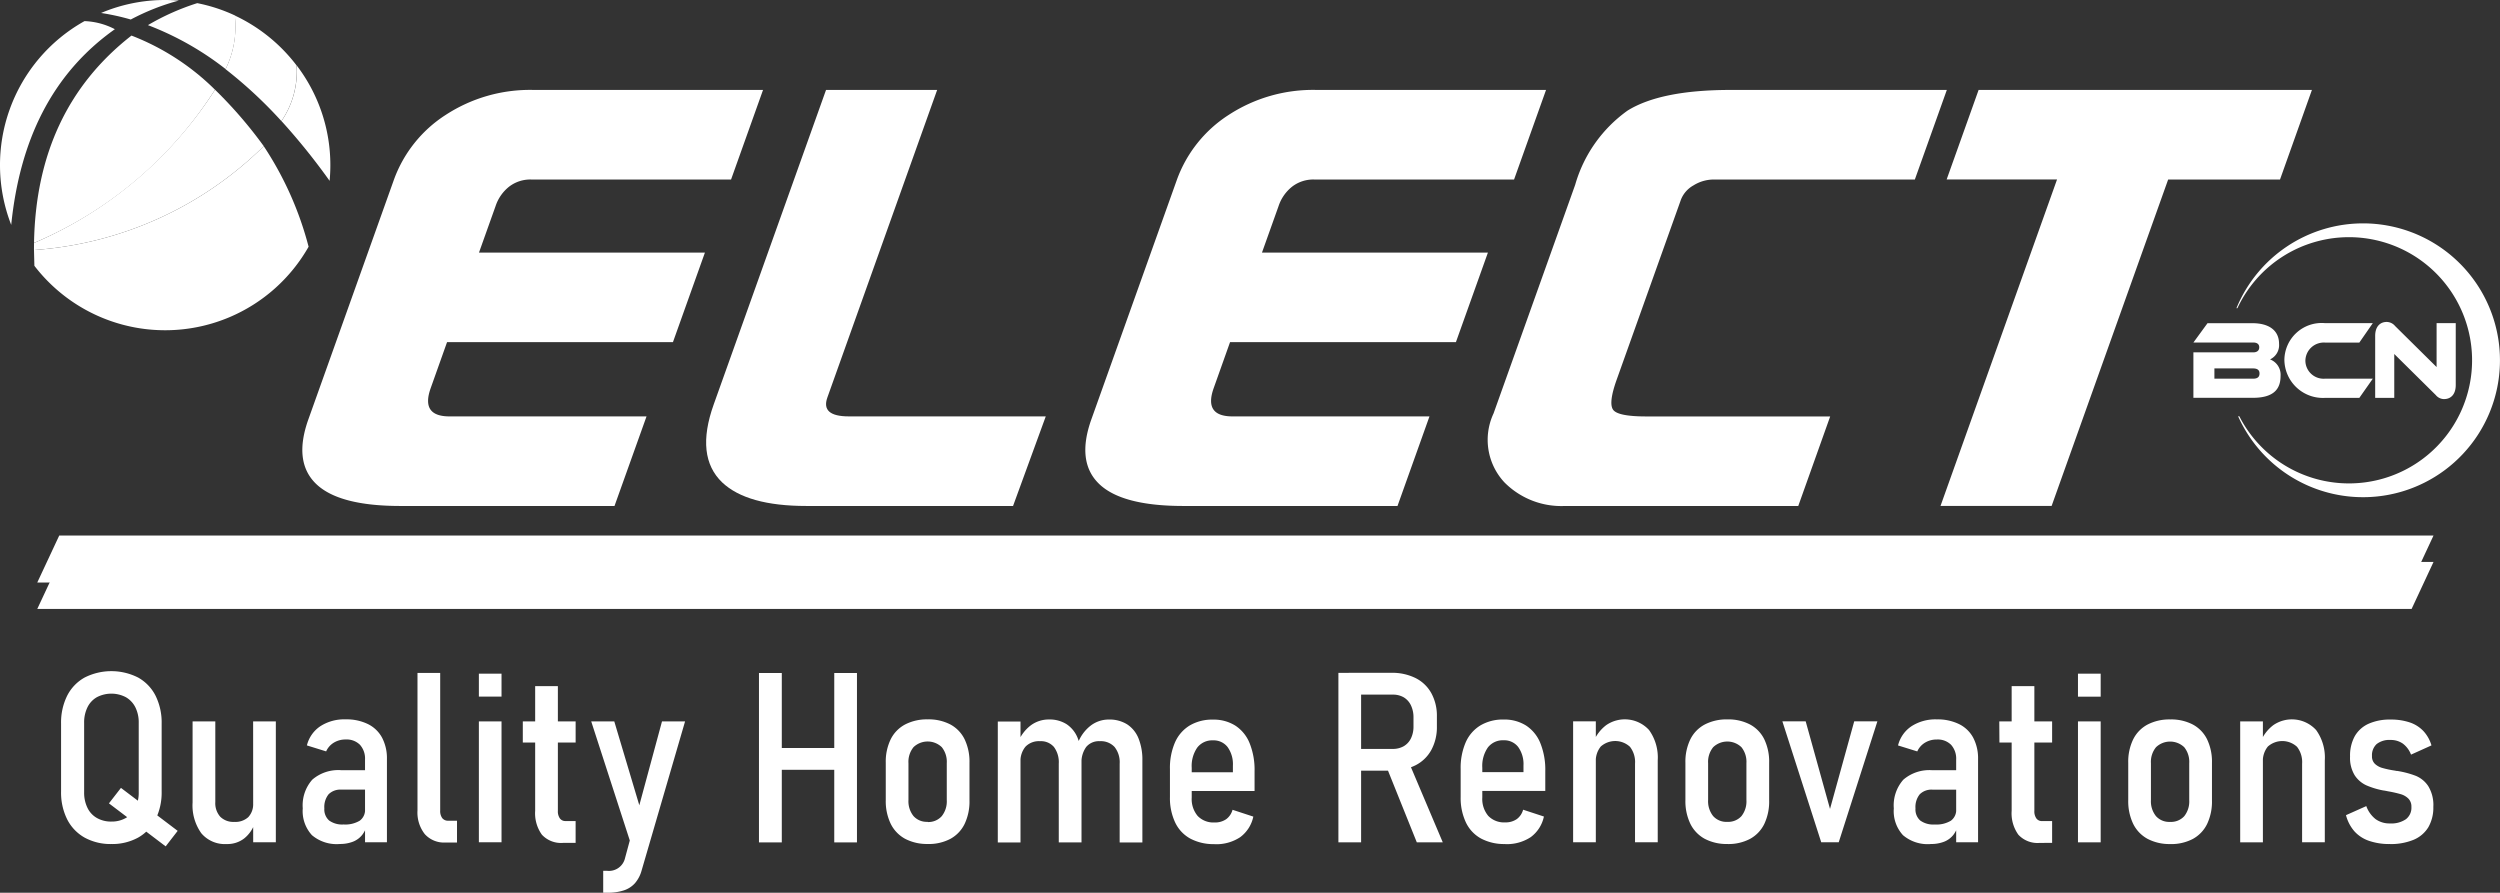
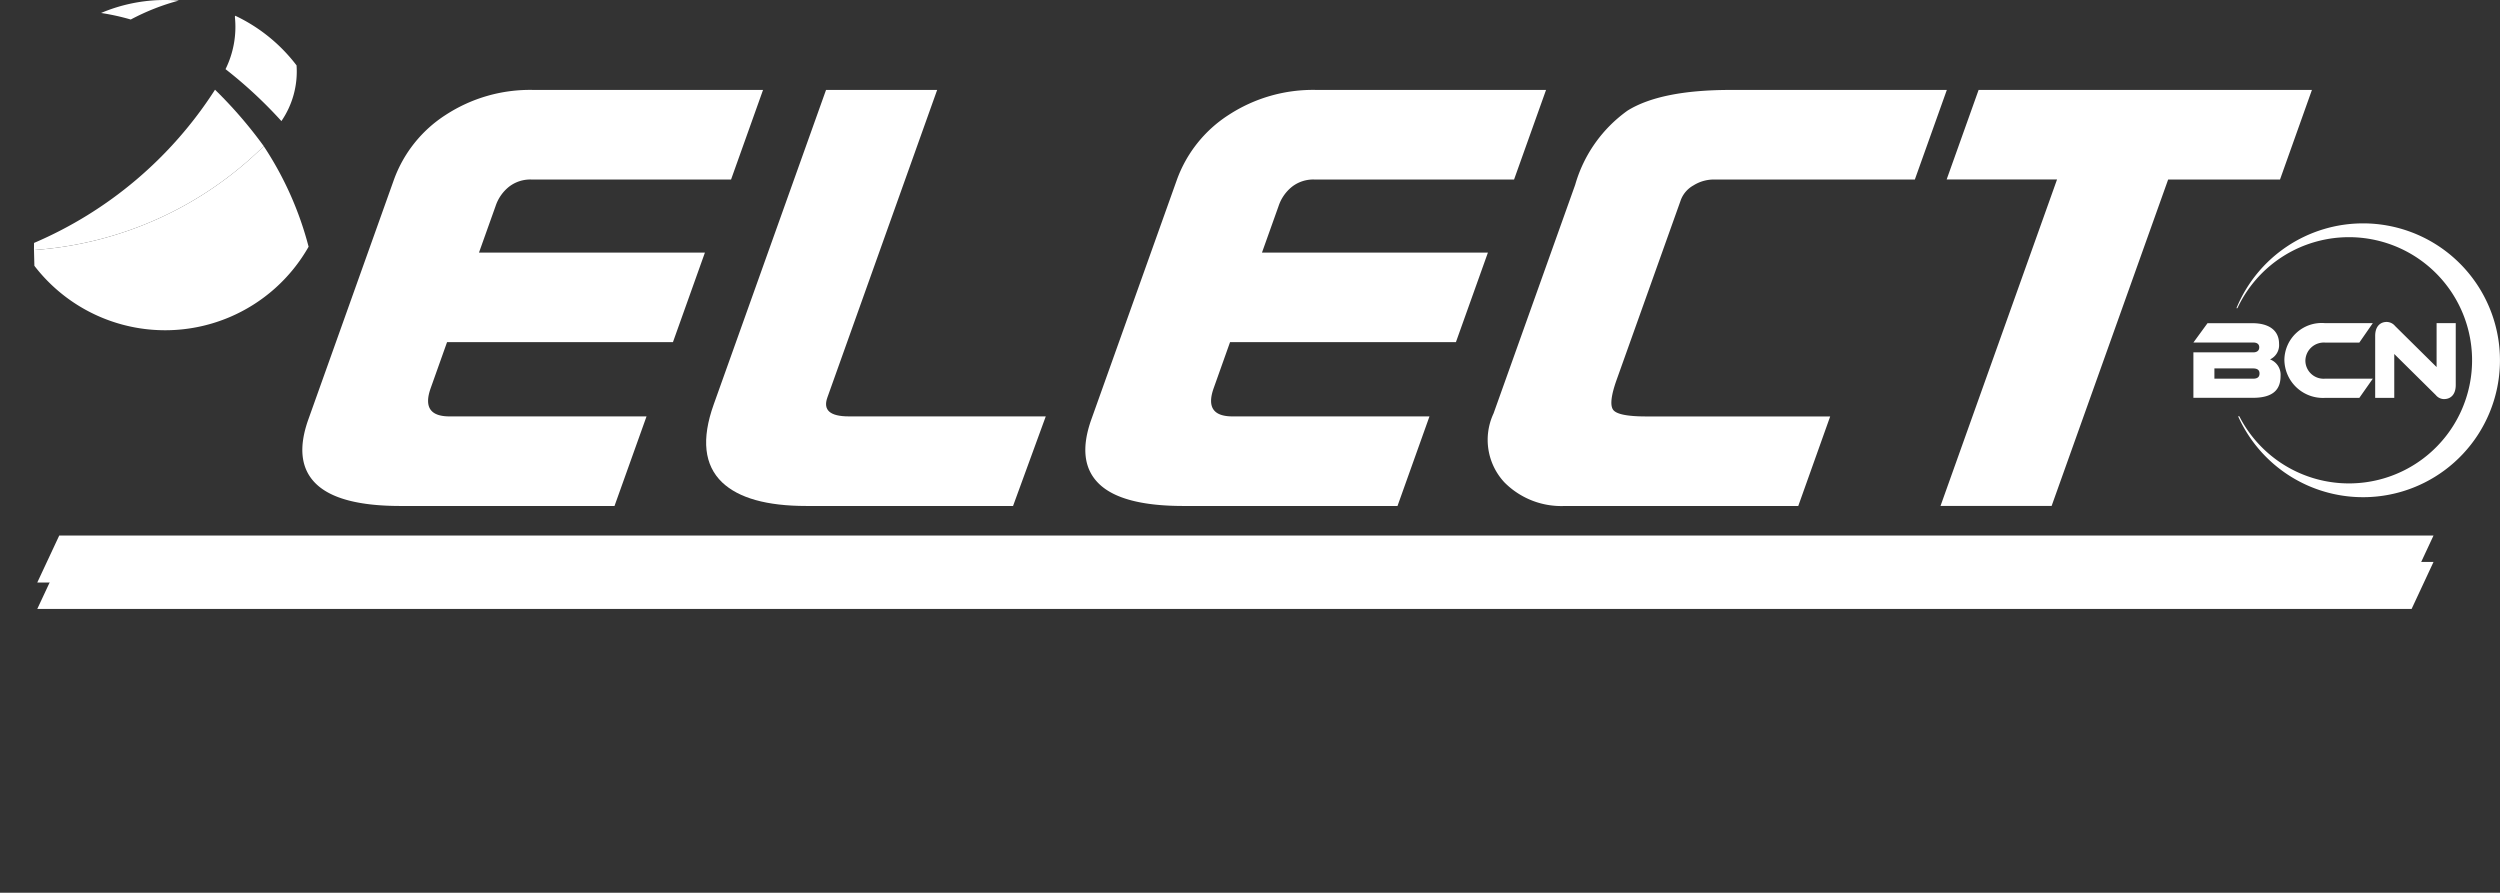
<svg xmlns="http://www.w3.org/2000/svg" id="Grupo_1368" data-name="Grupo 1368" width="183.424" height="65.5" viewBox="0 0 183.424 65.5">
  <rect x="0" y="0" width="183.424" height="65.5" fill="#333333" stroke="none" />
  <defs>
    <clipPath id="clip-path">
      <rect id="Rectángulo_1006" data-name="Rectángulo 1006" width="183.423" height="65.5" fill="#fff" />
    </clipPath>
  </defs>
  <path id="Trazado_68615" data-name="Trazado 68615" d="M570.958,31.878h-8.207L554.2,55.83h-8.152l8.55-23.953h-8.1l2.346-6.572H573.3Z" transform="translate(-403.674 -18.708)" fill="#fff" />
  <g id="Grupo_1366" data-name="Grupo 1366">
    <g id="Grupo_1365" data-name="Grupo 1365" clip-path="url(#clip-path)">
      <path id="Trazado_68616" data-name="Trazado 68616" d="M441.489,55.83h-17.12a5.876,5.876,0,0,1-4.437-1.729,4.574,4.574,0,0,1-.8-5.059l5.989-16.775a10.089,10.089,0,0,1,3.847-5.448q2.442-1.513,7.551-1.513h15.87l-2.346,6.572H435.311a2.818,2.818,0,0,0-1.513.433,2.059,2.059,0,0,0-.914,1.037l-4.723,13.23q-.6,1.686-.263,2.183t2.4.5h13.533Z" transform="translate(-309.551 -18.707)" fill="#fff" />
      <path id="Trazado_68617" data-name="Trazado 68617" d="M328.314,55.83H312.607q-4.511,0-6.188-1.621t-.566-4.734L312.12,31.92a9.486,9.486,0,0,1,3.8-4.777,11.321,11.321,0,0,1,6.444-1.838h16.849l-2.346,6.572H322.19a2.544,2.544,0,0,0-1.6.519,3.034,3.034,0,0,0-1,1.427l-1.219,3.416h16.577L332.6,43.81H316.028l-1.2,3.373q-.741,2.076,1.379,2.075H330.66Z" transform="translate(-225.78 -18.707)" fill="#fff" />
      <path id="Trazado_68618" data-name="Trazado 68618" d="M223.621,49.258l-2.4,6.572H206.056q-4.348,0-6.176-1.729-1.984-1.9-.626-5.707L207.5,25.305h8.153l-8.056,22.569q-.494,1.383,1.571,1.383Z" transform="translate(-146.894 -18.707)" fill="#fff" />
      <path id="Trazado_68619" data-name="Trazado 68619" d="M107.981,55.83H92.274q-4.511,0-6.188-1.621t-.566-4.734L91.787,31.92a9.486,9.486,0,0,1,3.8-4.777,11.322,11.322,0,0,1,6.444-1.838h16.848l-2.346,6.572H101.857a2.544,2.544,0,0,0-1.6.519,3.032,3.032,0,0,0-1,1.427l-1.219,3.416h16.577l-2.346,6.571H95.695l-1.2,3.373q-.741,2.076,1.379,2.075h14.457Z" transform="translate(-62.895 -18.707)" fill="#fff" />
      <path id="Trazado_68620" data-name="Trazado 68620" d="M9.561,36.49l-.005.52a26.644,26.644,0,0,0,16.861-7.619,32.06,32.06,0,0,0-3.577-4.143A29.6,29.6,0,0,1,9.561,36.49" transform="translate(-7.064 -18.666)" fill="#fff" fill-rule="evenodd" />
      <path id="Trazado_68621" data-name="Trazado 68621" d="M9.561,48.762l.029,1.158a12.1,12.1,0,0,0,20.119-1.4,24.523,24.523,0,0,0-3.292-7.378A26.642,26.642,0,0,1,9.561,48.762m0-.088v0Z" transform="translate(-7.067 -30.418)" fill="#fff" fill-rule="evenodd" />
-       <path id="Trazado_68622" data-name="Trazado 68622" d="M9.577,25.221l.059-.022A29.2,29.2,0,0,0,22.855,13.985h0a17.816,17.816,0,0,0-6.129-3.973Q9.747,15.46,9.577,25.221" transform="translate(-7.08 -7.402)" fill="#fff" fill-rule="evenodd" />
-       <path id="Trazado_68623" data-name="Trazado 68623" d="M8.428,6.532C3.795,9.809,1.447,14.73.823,20.889A12.1,12.1,0,0,1,6.2,5.939a5.212,5.212,0,0,1,2.227.593" transform="translate(0 -4.39)" fill="#fff" fill-rule="evenodd" />
-       <path id="Trazado_68624" data-name="Trazado 68624" d="M80.3,18.384a6.43,6.43,0,0,1-1.112,4.088,47.47,47.47,0,0,1,3.532,4.388c.036-.38.055-.764.055-1.153A12.048,12.048,0,0,0,80.3,18.384" transform="translate(-58.537 -13.591)" fill="#fff" fill-rule="evenodd" />
      <path id="Trazado_68625" data-name="Trazado 68625" d="M68.844,8.281l.076.106h0l-.076-.1m-.159-.214.109.145-.109-.145m-4.512-3.66c-.008.026-.017.053-.025.08a7.016,7.016,0,0,1-.686,3.84,32.6,32.6,0,0,1,4.222,3.946l-.123-.135a6.431,6.431,0,0,0,1.112-4.088,12.214,12.214,0,0,0-4.5-3.644" transform="translate(-46.915 -3.259)" fill="#fff" fill-rule="evenodd" />
-       <path id="Trazado_68626" data-name="Trazado 68626" d="M47.781,6.089,47.57,5.92l.211.168m.262.213-.205-.168.205.168m.057.047h0l0,0,0,0m.213-4.407.131.067h0l-.131-.067m-.262-.128.175.085-.175-.085M45.245.887A17.543,17.543,0,0,0,41.627,2.5a21.842,21.842,0,0,1,5.9,3.383l-.2-.159a7.014,7.014,0,0,0,.686-3.84l.025-.08A12.013,12.013,0,0,0,45.245.887" transform="translate(-30.773 -0.656)" fill="#fff" fill-rule="evenodd" />
      <path id="Trazado_68627" data-name="Trazado 68627" d="M28.435.952a17.233,17.233,0,0,1,2.181.48A16.643,16.643,0,0,1,34.144.042C33.812.015,33.476,0,33.137,0a12.028,12.028,0,0,0-4.7.952" transform="translate(-21.021)" fill="#fff" fill-rule="evenodd" />
      <path id="Trazado_68628" data-name="Trazado 68628" d="M12.1,158.136H186.3l-1.607,3.446H10.489Z" transform="translate(-7.754 -116.905)" fill="#fff" fill-rule="evenodd" />
      <path id="Trazado_68629" data-name="Trazado 68629" d="M12.1,150.7H186.3l-1.607,3.446H10.489Z" transform="translate(-7.754 -111.408)" fill="#fff" fill-rule="evenodd" />
-       <path id="Trazado_68630" data-name="Trazado 68630" d="M188.052,201.546a4.529,4.529,0,0,1-1.542-.236,2.548,2.548,0,0,1-1.068-.7,2.907,2.907,0,0,1-.615-1.182l1.49-.665a2.13,2.13,0,0,0,.684.957,1.736,1.736,0,0,0,1.051.315,1.891,1.891,0,0,0,1.175-.312,1.062,1.062,0,0,0,.4-.9.823.823,0,0,0-.22-.607,1.314,1.314,0,0,0-.549-.324,8.648,8.648,0,0,0-.939-.213c-.035-.006-.072-.015-.11-.023s-.078-.015-.112-.02-.041-.009-.058-.012a.364.364,0,0,0-.061-.006,5.762,5.762,0,0,1-1.25-.376,2.03,2.03,0,0,1-.861-.738,2.44,2.44,0,0,1-.341-1.38,2.954,2.954,0,0,1,.341-1.482,2.211,2.211,0,0,1,1.008-.916,3.8,3.8,0,0,1,1.62-.312,4.266,4.266,0,0,1,1.412.21,2.448,2.448,0,0,1,1,.633,2.637,2.637,0,0,1,.592,1.053l-1.5.677a1.809,1.809,0,0,0-.6-.808,1.535,1.535,0,0,0-.91-.268,1.5,1.5,0,0,0-1.011.3,1.111,1.111,0,0,0-.343.881.745.745,0,0,0,.216.572,1.3,1.3,0,0,0,.543.3,6.784,6.784,0,0,0,.91.193.132.132,0,0,0,.046.009.082.082,0,0,1,.038.009.226.226,0,0,1,.04.006.251.251,0,0,0,.043,0,6.724,6.724,0,0,1,1.363.356,2.019,2.019,0,0,1,.927.758,2.655,2.655,0,0,1,.375,1.526,2.874,2.874,0,0,1-.367,1.493,2.3,2.3,0,0,1-1.083.922,4.393,4.393,0,0,1-1.747.312m-6.431-5.9a1.817,1.817,0,0,0-.373-1.234,1.594,1.594,0,0,0-2.14-.021,1.671,1.671,0,0,0-.364,1.161l-.179-1.488a2.918,2.918,0,0,1,.944-1.243,2.407,2.407,0,0,1,3.139.359,3.443,3.443,0,0,1,.638,2.226v6.009h-1.666Zm-4.543-3.1h1.666v8.871h-1.666Zm-5.143,7.374a1.315,1.315,0,0,0,1.037-.417,1.745,1.745,0,0,0,.367-1.187v-2.7a1.711,1.711,0,0,0-.367-1.175,1.5,1.5,0,0,0-2.07,0,1.7,1.7,0,0,0-.373,1.175v2.7a1.739,1.739,0,0,0,.37,1.181,1.3,1.3,0,0,0,1.037.423m.009,1.625a3.444,3.444,0,0,1-1.66-.379,2.521,2.521,0,0,1-1.057-1.1,3.835,3.835,0,0,1-.364-1.742v-2.742a3.755,3.755,0,0,1,.364-1.721,2.479,2.479,0,0,1,1.057-1.085,3.477,3.477,0,0,1,1.66-.373,3.434,3.434,0,0,1,1.658.373,2.471,2.471,0,0,1,1.046,1.085,3.793,3.793,0,0,1,.358,1.721v2.768a3.819,3.819,0,0,1-.358,1.727,2.493,2.493,0,0,1-1.046,1.094,3.4,3.4,0,0,1-1.658.376m-6.769-9h1.666v8.871h-1.666Zm0-3.5h1.666v1.683h-1.666Zm-5.773,3.5h3.876V194.1H159.4Zm2.963,8.915a1.915,1.915,0,0,1-1.562-.6,2.689,2.689,0,0,1-.494-1.756v-9.145h1.666v9.154a.893.893,0,0,0,.144.545.491.491,0,0,0,.422.2h.737v1.6Zm-8.005.084a2.8,2.8,0,0,1-2.024-.651,2.606,2.606,0,0,1-.673-1.966,2.838,2.838,0,0,1,.7-2.106,2.919,2.919,0,0,1,2.128-.694h1.811l.118,1.426H154.5a1.223,1.223,0,0,0-.947.341,1.487,1.487,0,0,0-.312,1.033,1.087,1.087,0,0,0,.349.89,1.63,1.63,0,0,0,1.063.292,2.061,2.061,0,0,0,1.184-.277.969.969,0,0,0,.39-.843l.176,1.033a2.084,2.084,0,0,1-.384.852,1.626,1.626,0,0,1-.682.5,2.629,2.629,0,0,1-.982.166m1.871-6.187a1.517,1.517,0,0,0-.373-1.091,1.382,1.382,0,0,0-1.048-.388,1.629,1.629,0,0,0-.86.228,1.426,1.426,0,0,0-.572.645l-1.412-.438a2.381,2.381,0,0,1,.991-1.412,3.239,3.239,0,0,1,1.854-.5,3.578,3.578,0,0,1,1.635.347,2.355,2.355,0,0,1,1.037,1,3.251,3.251,0,0,1,.355,1.575v6.094h-1.606Zm-7.48-2.812h1.7l-2.836,8.871h-1.285l-2.85-8.871h1.71l1.785,6.426Zm-9.313,7.374a1.315,1.315,0,0,0,1.037-.417,1.745,1.745,0,0,0,.367-1.187v-2.7a1.711,1.711,0,0,0-.367-1.175,1.5,1.5,0,0,0-2.07,0,1.7,1.7,0,0,0-.373,1.175v2.7a1.739,1.739,0,0,0,.37,1.181,1.3,1.3,0,0,0,1.037.423m.009,1.625a3.446,3.446,0,0,1-1.661-.379,2.521,2.521,0,0,1-1.057-1.1,3.832,3.832,0,0,1-.364-1.742v-2.742a3.751,3.751,0,0,1,.364-1.721,2.479,2.479,0,0,1,1.057-1.085,3.478,3.478,0,0,1,1.661-.373,3.433,3.433,0,0,1,1.658.373,2.468,2.468,0,0,1,1.046,1.085,3.792,3.792,0,0,1,.358,1.721v2.768a3.819,3.819,0,0,1-.358,1.727,2.49,2.49,0,0,1-1.046,1.094,3.4,3.4,0,0,1-1.658.376m-6.778-5.9a1.816,1.816,0,0,0-.373-1.234,1.594,1.594,0,0,0-2.14-.021,1.671,1.671,0,0,0-.364,1.161l-.179-1.488a2.913,2.913,0,0,1,.944-1.243,2.407,2.407,0,0,1,3.139.359,3.443,3.443,0,0,1,.638,2.226v6.009h-1.666Zm-4.543-3.1h1.666v8.871h-1.666Zm-4.984,9a3.617,3.617,0,0,1-1.765-.4,2.625,2.625,0,0,1-1.115-1.179,4.2,4.2,0,0,1-.387-1.881v-2.042a4.7,4.7,0,0,1,.373-1.966,2.734,2.734,0,0,1,1.08-1.237,3.226,3.226,0,0,1,1.7-.429,2.973,2.973,0,0,1,1.649.443,2.774,2.774,0,0,1,1.046,1.292,5.212,5.212,0,0,1,.361,2.042v1.461h-5.019v-1.377h3.419v-.478a2.152,2.152,0,0,0-.39-1.371,1.288,1.288,0,0,0-1.066-.49,1.383,1.383,0,0,0-1.155.525,2.368,2.368,0,0,0-.41,1.491v2.179a1.93,1.93,0,0,0,.436,1.351,1.6,1.6,0,0,0,1.239.478,1.428,1.428,0,0,0,.852-.239,1.267,1.267,0,0,0,.468-.691l1.525.5a2.516,2.516,0,0,1-.965,1.511,3.178,3.178,0,0,1-1.88.513m-8.747-5.77,1.617-.391,2.556,6.033h-1.906Zm-3.486-6.794h1.666v12.435h-1.666Zm.754,5.58h3.232a1.6,1.6,0,0,0,.809-.2,1.344,1.344,0,0,0,.529-.578,1.963,1.963,0,0,0,.185-.881v-.633a2.029,2.029,0,0,0-.185-.9,1.366,1.366,0,0,0-.529-.592,1.571,1.571,0,0,0-.809-.2h-3.232v-1.6h3.131a3.854,3.854,0,0,1,1.776.385,2.694,2.694,0,0,1,1.158,1.111,3.437,3.437,0,0,1,.407,1.709v.726a3.5,3.5,0,0,1-.407,1.727,2.718,2.718,0,0,1-1.161,1.126,3.8,3.8,0,0,1-1.773.394h-3.131Zm-9.847,6.984a3.617,3.617,0,0,1-1.765-.4,2.627,2.627,0,0,1-1.115-1.179,4.207,4.207,0,0,1-.387-1.881v-2.042a4.7,4.7,0,0,1,.373-1.966,2.734,2.734,0,0,1,1.08-1.237,3.226,3.226,0,0,1,1.7-.429,2.973,2.973,0,0,1,1.649.443,2.774,2.774,0,0,1,1.046,1.292,5.212,5.212,0,0,1,.361,2.042v1.461H99.741v-1.377h3.419v-.478a2.152,2.152,0,0,0-.39-1.371,1.288,1.288,0,0,0-1.066-.49,1.382,1.382,0,0,0-1.155.525,2.366,2.366,0,0,0-.41,1.491v2.179a1.928,1.928,0,0,0,.436,1.351,1.6,1.6,0,0,0,1.239.478,1.428,1.428,0,0,0,.852-.239,1.267,1.267,0,0,0,.468-.691l1.525.5a2.516,2.516,0,0,1-.965,1.511,3.177,3.177,0,0,1-1.88.513m-11.43-5.9a1.876,1.876,0,0,0-.355-1.234,1.257,1.257,0,0,0-1.022-.423,1.369,1.369,0,0,0-1.063.4,1.658,1.658,0,0,0-.367,1.161l-.179-1.488a2.913,2.913,0,0,1,.944-1.243,2.222,2.222,0,0,1,1.323-.423,2.319,2.319,0,0,1,1.3.35,2.2,2.2,0,0,1,.811,1.021,4.273,4.273,0,0,1,.277,1.628v6.018H90.385Zm-4.473-3.1h1.666v8.871H85.911Zm8.941,3.1a1.8,1.8,0,0,0-.375-1.234,1.369,1.369,0,0,0-1.08-.423,1.211,1.211,0,0,0-1,.423,1.915,1.915,0,0,0-.344,1.228l-.286-1.461a2.929,2.929,0,0,1,.944-1.321,2.18,2.18,0,0,1,1.357-.458,2.428,2.428,0,0,1,1.328.35,2.21,2.21,0,0,1,.837,1.027,4.175,4.175,0,0,1,.286,1.631v6.009H94.852Zm-14.084,4.274A1.315,1.315,0,0,0,81.8,199.5a1.745,1.745,0,0,0,.367-1.187v-2.7a1.711,1.711,0,0,0-.367-1.175,1.5,1.5,0,0,0-2.071,0,1.7,1.7,0,0,0-.373,1.175v2.7a1.739,1.739,0,0,0,.37,1.181,1.3,1.3,0,0,0,1.037.423m.009,1.625a3.444,3.444,0,0,1-1.66-.379,2.521,2.521,0,0,1-1.057-1.1,3.832,3.832,0,0,1-.364-1.742v-2.742a3.751,3.751,0,0,1,.364-1.721,2.479,2.479,0,0,1,1.057-1.085,3.476,3.476,0,0,1,1.66-.373,3.434,3.434,0,0,1,1.658.373,2.469,2.469,0,0,1,1.045,1.085,3.789,3.789,0,0,1,.358,1.721v2.768a3.816,3.816,0,0,1-.358,1.727,2.491,2.491,0,0,1-1.045,1.094,3.4,3.4,0,0,1-1.658.376M69.462,194.5h5.305v1.6H69.462Zm-1.074-5.5h1.675v12.427H68.388Zm5.524,0h1.666v12.427H73.912ZM56.08,192.547h1.692l2.293,7.683-.881,1.9Zm6.887,0-3.191,10.947a2.389,2.389,0,0,1-.491.931,1.871,1.871,0,0,1-.82.525,3.767,3.767,0,0,1-1.21.169H56.96v-1.607h.294a1.211,1.211,0,0,0,1.311-.948l2.709-10.017Zm-11.906,0h3.876V194.1H51.061Zm2.963,8.915a1.915,1.915,0,0,1-1.562-.6,2.689,2.689,0,0,1-.494-1.756v-9.145h1.666v9.154a.891.891,0,0,0,.144.545.491.491,0,0,0,.422.2h.736v1.6Zm-6.186-8.915H49.5v8.871H47.838Zm0-3.5H49.5v1.683H47.838ZM45,199.093a.876.876,0,0,0,.15.551.533.533,0,0,0,.442.192h.641v1.6h-.846a1.9,1.9,0,0,1-1.516-.616,2.557,2.557,0,0,1-.537-1.736V188.992H45Zm-7.387,2.453a2.8,2.8,0,0,1-2.024-.651,2.606,2.606,0,0,1-.673-1.966,2.839,2.839,0,0,1,.7-2.106,2.92,2.92,0,0,1,2.128-.694h1.811l.118,1.426H37.759a1.223,1.223,0,0,0-.947.341,1.487,1.487,0,0,0-.312,1.033,1.086,1.086,0,0,0,.35.89,1.63,1.63,0,0,0,1.062.292,2.061,2.061,0,0,0,1.184-.277.969.969,0,0,0,.39-.843l.176,1.033a2.08,2.08,0,0,1-.384.852,1.626,1.626,0,0,1-.682.5,2.629,2.629,0,0,1-.982.166m1.871-6.187a1.517,1.517,0,0,0-.373-1.091,1.382,1.382,0,0,0-1.048-.388,1.629,1.629,0,0,0-.86.228,1.425,1.425,0,0,0-.572.645l-1.412-.438a2.381,2.381,0,0,1,.991-1.412,3.24,3.24,0,0,1,1.854-.5,3.576,3.576,0,0,1,1.635.347,2.354,2.354,0,0,1,1.037,1,3.251,3.251,0,0,1,.355,1.575v6.094H39.486ZM28.5,198.46a1.5,1.5,0,0,0,.364,1.085,1.368,1.368,0,0,0,1.031.377,1.4,1.4,0,0,0,1.025-.35,1.376,1.376,0,0,0,.355-1.024l.118,1.476a2.417,2.417,0,0,1-.774,1.112,2.014,2.014,0,0,1-1.282.411,2.26,2.26,0,0,1-1.863-.791,3.51,3.51,0,0,1-.641-2.261v-5.948H28.5Zm2.775-5.913h1.666v8.871H31.279Zm-10.4,7.351a2.073,2.073,0,0,0,1.06-.263,1.739,1.739,0,0,0,.7-.747,2.488,2.488,0,0,0,.246-1.138v-5.093a2.476,2.476,0,0,0-.246-1.141,1.766,1.766,0,0,0-.7-.744,2.3,2.3,0,0,0-2.123,0,1.719,1.719,0,0,0-.693.744,2.51,2.51,0,0,0-.243,1.141v5.093a2.522,2.522,0,0,0,.243,1.138,1.694,1.694,0,0,0,.693.747,2.076,2.076,0,0,0,1.063.263m0,1.648a3.947,3.947,0,0,1-1.961-.47,3.19,3.19,0,0,1-1.282-1.339,4.414,4.414,0,0,1-.448-2.045v-4.982a4.417,4.417,0,0,1,.448-2.048,3.159,3.159,0,0,1,1.282-1.333,4.347,4.347,0,0,1,3.919,0,3.158,3.158,0,0,1,1.282,1.333,4.417,4.417,0,0,1,.448,2.048v4.982a4.414,4.414,0,0,1-.448,2.045,3.189,3.189,0,0,1-1.282,1.339,3.941,3.941,0,0,1-1.958.47m-.179-2.984.881-1.135,4.162,3.153-.881,1.138Z" transform="translate(-12.703 -139.62)" fill="#fff" />
      <path id="Trazado_68631" data-name="Trazado 68631" d="M635.6,96.249c.446,0,.848-.3.848-1.032V90.678h-1.405V93.9l-3.049-3.015a.809.809,0,0,0-.617-.295c-.439,0-.84.295-.84,1.024v4.547h1.4v-3.22l3.048,3.015a.79.79,0,0,0,.617.295m-8.729-1.5a1.336,1.336,0,0,1-1.457-1.311,1.353,1.353,0,0,1,1.457-1.335h2.5l.989-1.426h-3.487a2.738,2.738,0,0,0-3,2.687,2.829,2.829,0,0,0,3,2.794h2.5l.989-1.409ZM621.574,94c.335,0,.476.131.476.369,0,.254-.141.385-.476.385h-2.833V94Zm1.234-.655a1.154,1.154,0,0,0,.677-1.147c0-1.008-.766-1.516-1.956-1.516h-3.294L617.2,92.1h4.4c.216,0,.431.082.431.352s-.208.369-.431.369h-4.4v3.335h4.372c1.569,0,2.023-.688,2.023-1.6a1.2,1.2,0,0,0-.781-1.221" transform="translate(-456.271 -66.969)" fill="#fff" />
      <path id="Trazado_68632" data-name="Trazado 68632" d="M638.615,62.858a10.045,10.045,0,1,1-9.168,14.154h.088a9.033,9.033,0,1,0-.139-7.932h-.072a10.048,10.048,0,0,1,9.292-6.222" transform="translate(-465.237 -46.469)" fill="#fff" fill-rule="evenodd" />
    </g>
  </g>
</svg>